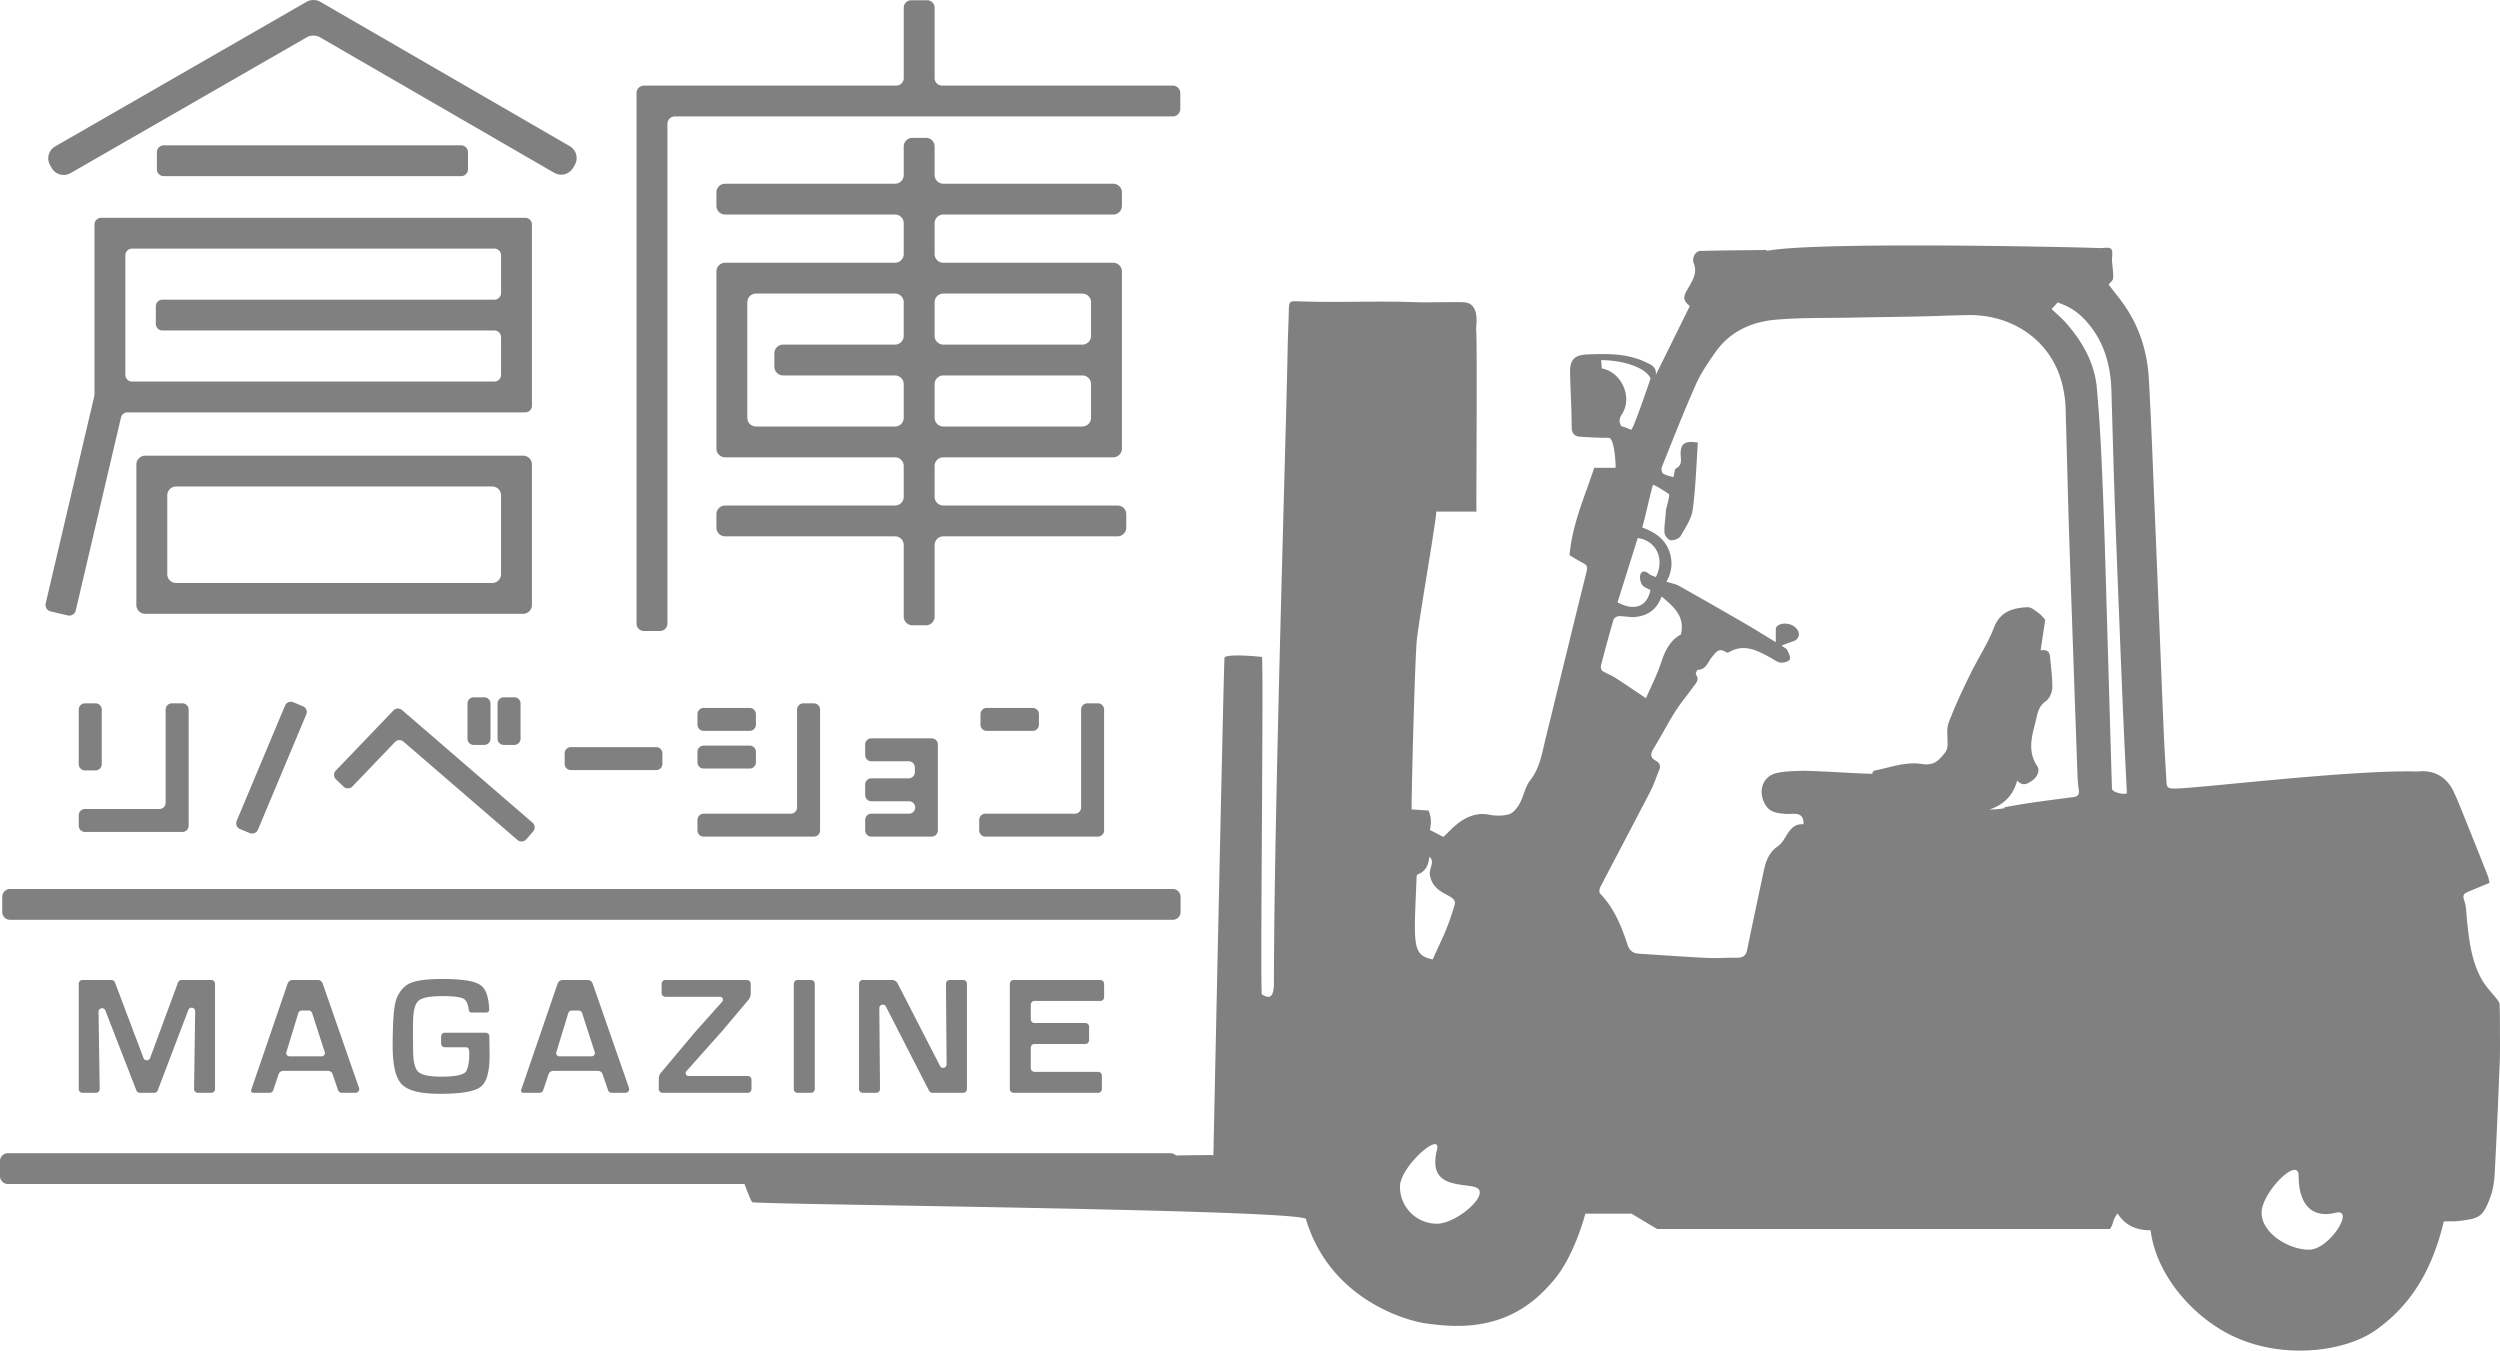
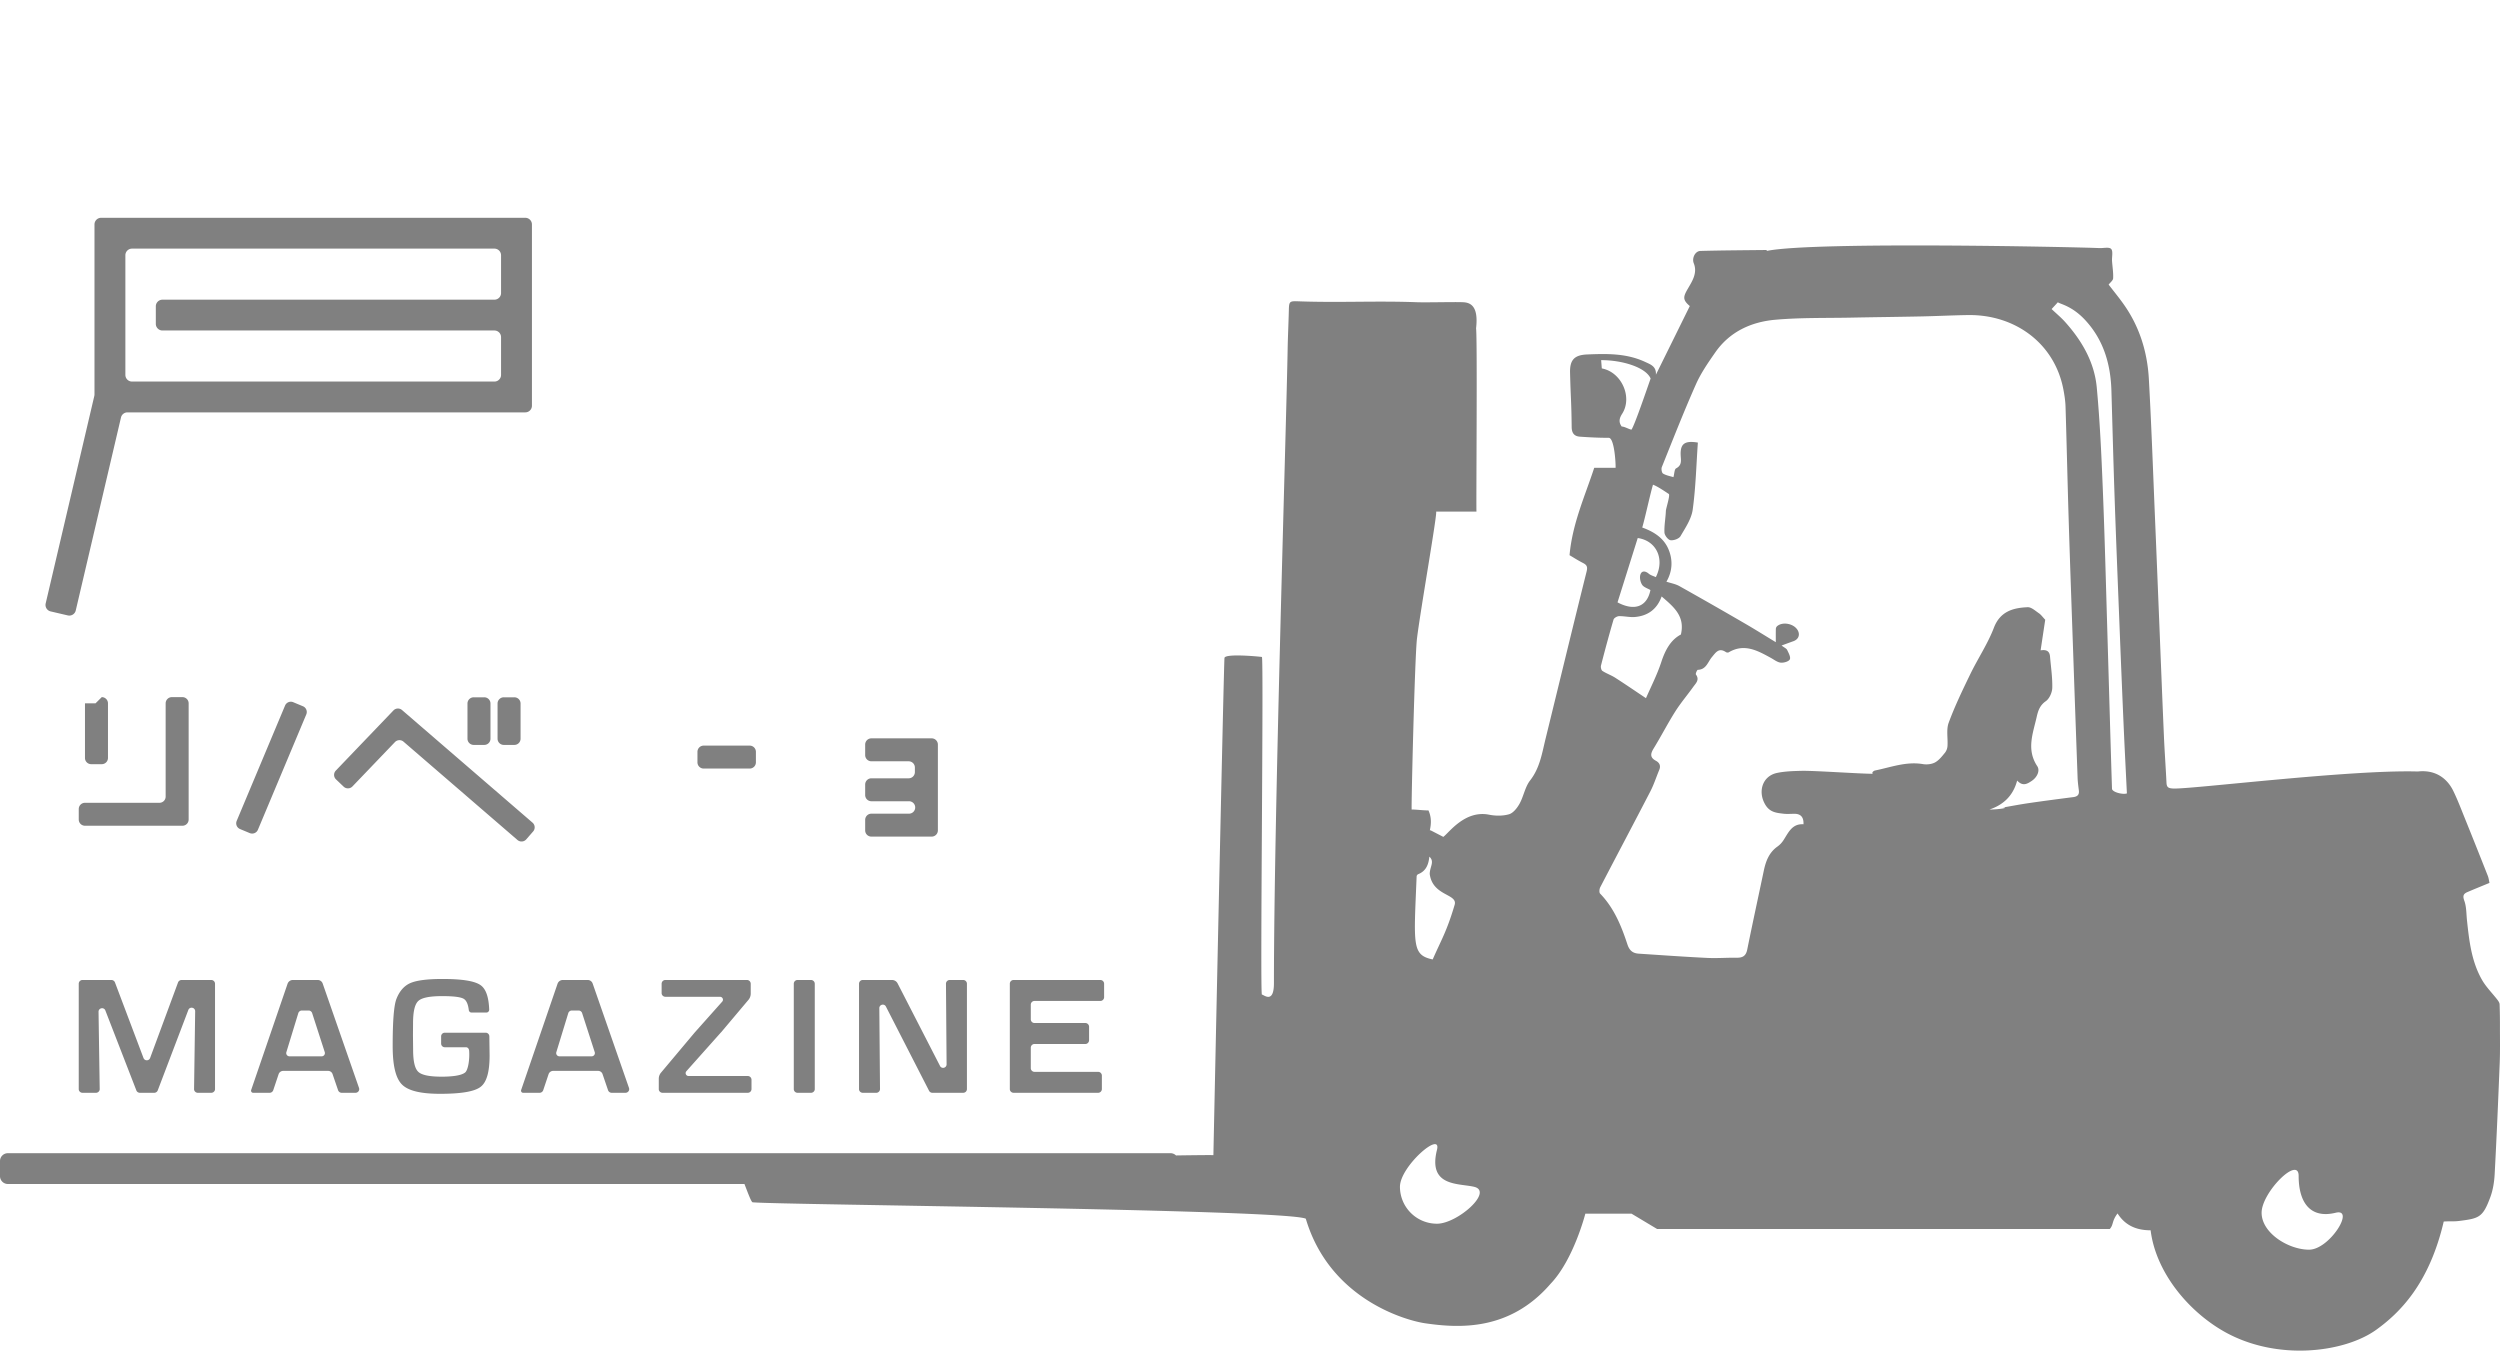
<svg xmlns="http://www.w3.org/2000/svg" width="293.711" height="158.677" viewBox="0 0 293.711 158.677">
  <g fill="gray" data-name="レイヤー_1">
    <path d="M5.949 71.831l2.012.47a.78.78 0 00.939-.583l5.314-22.669a.78.78 0 01.76-.602h46.739a.78.78 0 00.781-.779v-21.3a.78.78 0 00-.781-.78h-49.83a.78.78 0 00-.782.78v19.97c0 .06-.007.12-.02.178L5.366 70.894a.78.78 0 00.583.937m8.781-41.843c0-.43.35-.779.782-.779h42.572a.78.78 0 01.782.779v4.44a.78.78 0 01-.782.78H19.087a.78.78 0 00-.781.779v2.062c0 .43.35.779.78.779h38.998a.78.78 0 01.782.78v4.44a.78.78 0 01-.782.779H15.512a.78.78 0 01-.782-.78V29.988z" />
-     <path d="M61.456 53.533H17.06c-.573 0-1.04.464-1.04 1.036v16.508c0 .572.467 1.036 1.04 1.036h44.395c.573 0 1.038-.464 1.038-1.036V54.569c0-.572-.465-1.036-1.038-1.036m-2.59 13.924c0 .572-.466 1.036-1.04 1.036H20.69a1.037 1.037 0 01-1.038-1.036v-9.268c0-.571.464-1.035 1.038-1.035h37.137c.573 0 1.038.464 1.038 1.035v9.268zm48.333 6.004h1.582c.565 0 1.024-.456 1.024-1.02v-8.408c0-.565.458-1.021 1.024-1.021h20.47c.565 0 1.023-.458 1.023-1.022v-1.577c0-.564-.458-1.022-1.024-1.022h-20.47a1.022 1.022 0 01-1.023-1.021v-3.622c0-.564.458-1.022 1.024-1.022h19.957c.566 0 1.024-.456 1.024-1.02V31.89c0-.564-.458-1.022-1.024-1.022h-19.957a1.023 1.023 0 01-1.024-1.022v-3.62c0-.565.458-1.022 1.024-1.022h19.957c.566 0 1.024-.458 1.024-1.022v-1.577c0-.564-.458-1.021-1.024-1.021h-19.957a1.023 1.023 0 01-1.024-1.022v-3.348c0-.563-.459-1.02-1.024-1.02h-1.582c-.566 0-1.024.457-1.024 1.02v3.348c0 .564-.459 1.022-1.024 1.022H85.192c-.565 0-1.024.457-1.024 1.02v1.578c0 .564.459 1.022 1.024 1.022h19.958c.565 0 1.024.457 1.024 1.022v3.62c0 .565-.459 1.022-1.024 1.022H85.192c-.565 0-1.024.458-1.024 1.022v20.816c0 .564.459 1.02 1.024 1.02h19.958c.565 0 1.024.458 1.024 1.022v3.622c0 .564-.459 1.02-1.024 1.02H85.192c-.565 0-1.024.459-1.024 1.023v1.577c0 .564.459 1.022 1.024 1.022h19.958c.565 0 1.024.456 1.024 1.02v8.409c0 .564.458 1.02 1.024 1.02m2.606-37.951c0-.564.458-1.021 1.024-1.021h16.328c.566 0 1.024.457 1.024 1.02v3.957c0 .564-.458 1.021-1.024 1.021h-16.328a1.022 1.022 0 01-1.024-1.02V35.51zm0 9.62c0-.565.458-1.022 1.024-1.022h16.328c.566 0 1.024.457 1.024 1.022v3.955c0 .564-.458 1.022-1.024 1.022h-16.328a1.023 1.023 0 01-1.024-1.022V45.13zm-4.654 4.977H88.82a1.023 1.023 0 01-1.024-1.022V35.51c0-.564.459-1.021 1.024-1.021h16.329c.565 0 1.024.457 1.024 1.02v3.957c0 .564-.459 1.021-1.024 1.021h-13.15c-.566 0-1.024.458-1.024 1.022v1.577c0 .564.458 1.022 1.024 1.022h13.15c.566 0 1.025.457 1.025 1.022v3.955c0 .564-.459 1.022-1.024 1.022M6.076 19.743a1.626 1.626 0 002.217.594L36.006 4.4a1.625 1.625 0 011.625.002l27.483 15.901c.775.449 1.77.185 2.219-.589l.192-.33a1.618 1.618 0 00-.59-2.213L37.638.218A1.63 1.63 0 0036.01.216L6.481 17.201a1.617 1.617 0 00-.596 2.212l.19.33z" />
-     <path d="M75.664 74.136h1.867a.88.88 0 00.88-.88V14.555a.88.88 0 01.882-.879h58.49a.88.88 0 00.883-.878v-1.862a.881.881 0 00-.882-.88h-27.099a.88.88 0 01-.881-.879V.91a.88.88 0 00-.882-.88h-1.867a.88.88 0 00-.88.88v8.267c0 .485-.395.88-.883.88H75.664a.88.88 0 00-.882.879v62.322a.88.88 0 00.882.879m-56.42-57.062H54.17c.448 0 .812.364.812.811v1.995a.814.814 0 01-.814.814H19.242a.812.812 0 01-.812-.812v-1.995c0-.449.365-.813.814-.813zM1.188 108.063h136.588a.925.925 0 00.926-.924v-1.773a.926.926 0 00-.926-.924H1.188a.925.925 0 00-.925.924v1.773c0 .51.414.924.925.924" />
-     <path d="M293.704 120.694a65.881 65.881 0 00-.04-2.705c-.007-.18-.14-.374-.257-.53-.607-.786-1.335-1.502-1.82-2.355-1.228-2.155-1.5-4.58-1.757-6.995-.08-.766-.055-1.577-.312-2.284-.203-.561-.116-.81.354-1.015.835-.36 1.68-.7 2.604-1.082-.055-.242-.088-.556-.2-.838a866.883 866.883 0 00-2.723-6.822c-.43-1.068-.84-2.149-1.347-3.18-.487-.993-1.678-2.525-4.158-2.249-7.95-.234-26.725 2.108-28.733 2.001-.582-.03-.76-.147-.787-.686-.09-1.843-.224-3.684-.304-5.527-.187-4.293-.353-8.587-.527-12.88-.176-4.295-.345-8.588-.527-12.882-.226-5.384-.415-10.77-.714-16.15-.172-3.083-1.048-5.99-2.82-8.57-.607-.886-1.3-1.715-1.905-2.51.176-.233.518-.48.53-.742.034-.674-.085-1.355-.13-2.033-.031-.49.144-1.157-.11-1.418-.242-.25-.921-.071-1.409-.096-2.102-.107-33.388-.801-38.996.325-.045-.035-.091-.099-.137-.099-2.57.029-5.14.04-7.708.11-.613.017-1.027.84-.777 1.457.446 1.108-.17 2.07-.636 2.87-.59 1.013-.75 1.377.168 2.147l-3.982 8.065c.058-.978-.608-1.197-1.296-1.515-2.18-1.008-4.474-.958-6.784-.863-1.493.063-2.04.634-2.007 2.115.07 3.03.16 3.374.19 6.405.006.739.315 1.094.984 1.14 1.12.079 2.245.136 3.369.133.657-.002.833 2.972.807 3.521h-2.51c-1.09 3.334-2.575 6.567-2.9 10.27.448.263.996.617 1.575.912.453.23.567.448.43 1.002-1.632 6.537-3.209 13.086-4.817 19.627-.418 1.702-.666 3.44-1.818 4.918-.599.766-.759 1.859-1.242 2.734-.28.505-.744 1.102-1.243 1.245-.724.207-1.571.203-2.338.05-2.837-.563-4.692 2.1-5.377 2.606l-1.52-.785c-.234.267.4-.995-.231-2.332-.334.038-1.65-.124-1.967-.09-.062-.272.366-17.996.625-20.107.426-3.469 2.416-14.728 2.247-14.898h4.74c-.047-.485.116-20.29-.046-21.54.304-2.613-.65-3.028-1.545-3.063-1.197-.046-4.239.045-5.435 0-4.88-.181-9.002.07-13.882-.106-1.067-.038-1.109 0-1.135 1.075-.038 1.56-.116 3.117-.143 4.676-.166 9.382-1.608 54.759-1.608 74.365 0 2.499-1.23 1.321-1.413 1.331-.23.013.229-39.632 0-39.664-.478-.066-4.343-.423-4.397.12-.09.886-1.24 55.321-1.302 58.41-.266-.016-1.879-.003-4.394.035a.92.92 0 00-.648-.266H.925a.925.925 0 00-.925.924v1.773c0 .51.415.923.925.923h86.537c.4 1.037.802 2.136.96 2.15 3.214.304 62.723.822 64.989 1.929 2.825 9.513 11.849 11.969 14.017 12.284 4.006.584 9.924.924 14.73-4.628 2.716-2.828 4.095-8.25 4.095-8.25h5.425l3.004 1.8h53.186c.465-.524.208-.891.911-1.828.827 1.304 2.064 1.982 3.886 1.982.611 4.948 4.443 9.522 8.638 11.897 6.195 3.508 14.15 2.47 17.87-.212 2.752-1.982 6.218-5.389 7.926-12.713.596-.051 1.182.01 1.752-.063 2.405-.3 2.835-.404 3.723-2.804.315-.85.46-1.792.51-2.701.233-4.35.418-8.7.593-13.052.055-1.398.027-2.8.027-4.2M166.432 102.95c.003-.089.098-.214.181-.246.924-.365 1.22-1.126 1.313-2.061.66.594.043 1.185.046 2.046.348 2.613 3.316 2.3 2.926 3.617-.93 3.138-1.55 4.066-2.578 6.414-2.471-.517-2.21-1.71-1.888-9.77m2.39 40.817a4.344 4.344 0 01-4.35-4.339c0-2.395 4.932-6.662 4.35-4.337-1.088 4.337 2.515 3.91 4.35 4.337 2.339.545-1.948 4.34-4.35 4.34m19.364-100.484c-.022-.286-.045-.59-.076-.972 2.482-.01 5.244.843 5.814 2.16-.474 1.333-1.85 5.401-2.246 6-.221 0-.818-.362-1.152-.362-.394-.531-.277-.985.055-1.503 1.239-1.937-.068-4.893-2.395-5.323m4.732 25.411c.193.301.653.431.983.627-.398 1.957-1.869 2.512-3.868 1.447l2.374-7.558c2.21.311 3.199 2.482 2.128 4.594-.28-.13-.605-.212-.833-.405-.394-.335-.817-.37-.976.088-.121.349-.015.884.192 1.207m-4.828 9.498c.465-1.807.949-3.608 1.474-5.398.055-.189.417-.399.642-.405.628-.016 1.267.154 1.888.097 1.494-.136 2.583-.9 3.121-2.413 1.4 1.213 2.776 2.297 2.264 4.473-1.187.618-1.838 1.812-2.305 3.239-.495 1.514-1.238 2.948-1.798 4.242-1.193-.797-2.39-1.619-3.611-2.402-.477-.305-1.031-.492-1.505-.802-.14-.091-.219-.44-.17-.631m55.477 15.458c-1.739.221-3.477.451-5.212.703-1.044.152-2.08.351-3.054.519.82 0-.419.237-1.572.237 1.616-.547 2.778-1.596 3.254-3.408.663.733 1.215.379 1.727.033.613-.412.99-1.186.636-1.718-1.299-1.963-.5-3.864-.067-5.793.162-.718.368-1.356 1.07-1.844.425-.296.747-1.026.76-1.569.03-1.222-.163-2.448-.263-3.673-.051-.626-.405-.846-1.107-.73.19-1.267.378-2.503.542-3.595-.302-.317-.489-.591-.744-.765-.417-.283-.888-.725-1.32-.708-1.707.07-3.23.488-3.965 2.408-.722 1.89-1.879 3.61-2.768 5.441-.912 1.88-1.825 3.77-2.545 5.725-.3.818-.08 1.82-.14 2.734a1.443 1.443 0 01-.292.781c-.348.423-.708.893-1.172 1.144-.4.217-.97.275-1.428.197-1.96-.332-3.762.375-5.615.75-.188.04-.378.249-.302.273v.114c-1.509 0-6.91-.383-8.365-.345-.95.025-1.915.052-2.84.243-1.729.357-2.295 2.192-1.402 3.713.543.922 1.304.977 2.133 1.08.428.052.867.011 1.302.011q1.124-.003 1.063 1.23c-1.362-.09-1.78 1.007-2.376 1.91a2.71 2.71 0 01-.681.707c-.994.703-1.373 1.73-1.608 2.853-.648 3.084-1.321 6.163-1.943 9.252-.149.74-.53.967-1.23.957-1.159-.018-2.32.08-3.474.022-2.683-.131-5.363-.323-8.043-.5-.694-.045-1.09-.359-1.33-1.088-.713-2.169-1.57-4.28-3.21-5.97-.124-.129-.088-.539.018-.744 1.95-3.754 3.937-7.49 5.881-11.25.42-.809.698-1.689 1.05-2.533.204-.49.036-.846-.397-1.079-.718-.385-.634-.833-.256-1.45.875-1.423 1.637-2.915 2.53-4.327.639-1.013 1.425-1.931 2.123-2.908.3-.42.768-.823.31-1.445-.067-.09.138-.55.226-.551.988-.028 1.176-.928 1.646-1.487.46-.547.817-1.154 1.652-.594.08.053.245.073.323.027 1.834-1.086 3.4-.203 4.972.66.374.205.746.51 1.142.55.36.037.94-.128 1.07-.383.13-.254-.141-.748-.31-1.102-.086-.179-.338-.28-.659-.526.554-.203.965-.359 1.382-.505.598-.21.817-.741.521-1.278-.438-.796-1.794-1.063-2.445-.473a.461.461 0 00-.13.3c-.013.456-.006.914-.006 1.563-1.344-.814-2.482-1.53-3.643-2.202a566.72 566.72 0 00-7.674-4.382c-.466-.262-1.027-.354-1.533-.522.696-1.198.787-2.518.242-3.811-.554-1.314-1.687-2.051-3.083-2.554.329-1.107.912-3.845 1.263-5.033.578.218 1.435.817 1.855 1.09.19.122-.33 1.697-.341 1.982-.032.853-.206 1.707-.167 2.552.016.328.423.854.71.898.372.055.997-.17 1.172-.47.58-.991 1.288-2.034 1.438-3.126.357-2.61.422-5.262.605-7.873-1.573-.263-2.072.158-2.02 1.477.023.582.19 1.174-.537 1.553-.203.106-.196.613-.312 1.032-.385-.12-.847-.196-1.22-.42-.154-.09-.23-.55-.145-.763 1.306-3.25 2.582-6.513 4.002-9.714.589-1.329 1.44-2.558 2.277-3.758 1.695-2.434 4.214-3.585 7.047-3.837 2.96-.263 5.951-.19 8.928-.25 2.78-.055 5.56-.085 8.338-.143 1.794-.038 3.588-.132 5.382-.157 5.496-.08 10.155 3.29 11.199 8.718.13.675.236 1.364.257 2.05.138 4.47.234 8.941.373 13.411.157 5.107.341 10.213.518 15.318.171 4.961.346 9.922.526 14.882.019.489.085.977.147 1.464.066.515-.17.729-.666.792m4.559-.996c-.194-6.145-.362-12.291-.545-18.437-.167-5.597-.308-11.195-.535-16.79-.16-3.973-.34-7.95-.708-11.907-.278-2.976-1.747-5.502-3.734-7.711-.459-.51-.993-.952-1.571-1.501l.74-.803c.145.196 1.6.368 3.2 2.092 2.166 2.333 2.996 5.187 3.086 8.3.122 4.156.23 8.311.372 12.466.157 4.584.342 9.168.524 13.751.168 4.267.34 8.533.525 12.798.12 2.764.264 5.527.398 8.3-.472.168-1.74-.143-1.752-.558m23.152 54.163c-2.402 0-5.573-1.943-5.573-4.34 0-2.395 4.35-6.734 4.35-4.338 0 3.15 1.376 5.065 4.35 4.339 2.333-.57-.725 4.339-3.127 4.339M11.222 82.632H9.983a.732.732 0 00-.732.73v6.417c0 .403.328.73.732.73h1.239a.731.731 0 00.731-.73v-6.417a.73.73 0 00-.731-.73m7.507 12.414H9.983a.73.73 0 00-.731.73v1.236c0 .403.327.73.731.73h11.448a.73.73 0 00.732-.73v-13.65a.731.731 0 00-.732-.73h-1.24a.732.732 0 00-.73.73v10.955a.73.73 0 01-.732.73" />
-     <path d="M92.912 95.594h-10.24a.731.731 0 00-.732.73v1.236c0 .403.328.73.731.73h12.943a.73.73 0 00.732-.73V83.362a.73.73 0 00-.732-.73h-1.24a.73.73 0 00-.73.73v11.502a.73.73 0 01-.732.73m34.101-12.232v11.501a.731.731 0 01-.732.731h-10.51a.73.73 0 00-.73.73v1.236c0 .402.326.73.73.73h13.212a.731.731 0 00.732-.73V83.362a.73.73 0 00-.732-.73h-1.239a.73.73 0 00-.731.73M67.07 90.473h10.022a.731.731 0 00.732-.73v-1.236a.73.73 0 00-.732-.73H67.07a.73.73 0 00-.731.73v1.236c0 .402.327.73.731.73m21.005-7.303h-5.404a.731.731 0 00-.731.73v1.235c0 .404.328.73.731.73h5.404a.73.73 0 00.732-.73V83.9a.73.73 0 00-.732-.73m33.251 0h-5.403a.73.73 0 00-.731.73v1.235c0 .404.327.73.731.73h5.403a.73.73 0 00.731-.73V83.9a.73.73 0 00-.731-.73" />
+     <path d="M293.704 120.694a65.881 65.881 0 00-.04-2.705c-.007-.18-.14-.374-.257-.53-.607-.786-1.335-1.502-1.82-2.355-1.228-2.155-1.5-4.58-1.757-6.995-.08-.766-.055-1.577-.312-2.284-.203-.561-.116-.81.354-1.015.835-.36 1.68-.7 2.604-1.082-.055-.242-.088-.556-.2-.838a866.883 866.883 0 00-2.723-6.822c-.43-1.068-.84-2.149-1.347-3.18-.487-.993-1.678-2.525-4.158-2.249-7.95-.234-26.725 2.108-28.733 2.001-.582-.03-.76-.147-.787-.686-.09-1.843-.224-3.684-.304-5.527-.187-4.293-.353-8.587-.527-12.88-.176-4.295-.345-8.588-.527-12.882-.226-5.384-.415-10.77-.714-16.15-.172-3.083-1.048-5.99-2.82-8.57-.607-.886-1.3-1.715-1.905-2.51.176-.233.518-.48.53-.742.034-.674-.085-1.355-.13-2.033-.031-.49.144-1.157-.11-1.418-.242-.25-.921-.071-1.409-.096-2.102-.107-33.388-.801-38.996.325-.045-.035-.091-.099-.137-.099-2.57.029-5.14.04-7.708.11-.613.017-1.027.84-.777 1.457.446 1.108-.17 2.07-.636 2.87-.59 1.013-.75 1.377.168 2.147l-3.982 8.065c.058-.978-.608-1.197-1.296-1.515-2.18-1.008-4.474-.958-6.784-.863-1.493.063-2.04.634-2.007 2.115.07 3.03.16 3.374.19 6.405.006.739.315 1.094.984 1.14 1.12.079 2.245.136 3.369.133.657-.002.833 2.972.807 3.521h-2.51c-1.09 3.334-2.575 6.567-2.9 10.27.448.263.996.617 1.575.912.453.23.567.448.43 1.002-1.632 6.537-3.209 13.086-4.817 19.627-.418 1.702-.666 3.44-1.818 4.918-.599.766-.759 1.859-1.242 2.734-.28.505-.744 1.102-1.243 1.245-.724.207-1.571.203-2.338.05-2.837-.563-4.692 2.1-5.377 2.606l-1.52-.785c-.234.267.4-.995-.231-2.332-.334.038-1.65-.124-1.967-.09-.062-.272.366-17.996.625-20.107.426-3.469 2.416-14.728 2.247-14.898h4.74c-.047-.485.116-20.29-.046-21.54.304-2.613-.65-3.028-1.545-3.063-1.197-.046-4.239.045-5.435 0-4.88-.181-9.002.07-13.882-.106-1.067-.038-1.109 0-1.135 1.075-.038 1.56-.116 3.117-.143 4.676-.166 9.382-1.608 54.759-1.608 74.365 0 2.499-1.23 1.321-1.413 1.331-.23.013.229-39.632 0-39.664-.478-.066-4.343-.423-4.397.12-.09.886-1.24 55.321-1.302 58.41-.266-.016-1.879-.003-4.394.035a.92.92 0 00-.648-.266H.925a.925.925 0 00-.925.924v1.773c0 .51.415.923.925.923h86.537c.4 1.037.802 2.136.96 2.15 3.214.304 62.723.822 64.989 1.929 2.825 9.513 11.849 11.969 14.017 12.284 4.006.584 9.924.924 14.73-4.628 2.716-2.828 4.095-8.25 4.095-8.25h5.425l3.004 1.8h53.186c.465-.524.208-.891.911-1.828.827 1.304 2.064 1.982 3.886 1.982.611 4.948 4.443 9.522 8.638 11.897 6.195 3.508 14.15 2.47 17.87-.212 2.752-1.982 6.218-5.389 7.926-12.713.596-.051 1.182.01 1.752-.063 2.405-.3 2.835-.404 3.723-2.804.315-.85.46-1.792.51-2.701.233-4.35.418-8.7.593-13.052.055-1.398.027-2.8.027-4.2M166.432 102.95c.003-.089.098-.214.181-.246.924-.365 1.22-1.126 1.313-2.061.66.594.043 1.185.046 2.046.348 2.613 3.316 2.3 2.926 3.617-.93 3.138-1.55 4.066-2.578 6.414-2.471-.517-2.21-1.71-1.888-9.77m2.39 40.817a4.344 4.344 0 01-4.35-4.339c0-2.395 4.932-6.662 4.35-4.337-1.088 4.337 2.515 3.91 4.35 4.337 2.339.545-1.948 4.34-4.35 4.34m19.364-100.484c-.022-.286-.045-.59-.076-.972 2.482-.01 5.244.843 5.814 2.16-.474 1.333-1.85 5.401-2.246 6-.221 0-.818-.362-1.152-.362-.394-.531-.277-.985.055-1.503 1.239-1.937-.068-4.893-2.395-5.323m4.732 25.411c.193.301.653.431.983.627-.398 1.957-1.869 2.512-3.868 1.447l2.374-7.558c2.21.311 3.199 2.482 2.128 4.594-.28-.13-.605-.212-.833-.405-.394-.335-.817-.37-.976.088-.121.349-.015.884.192 1.207m-4.828 9.498c.465-1.807.949-3.608 1.474-5.398.055-.189.417-.399.642-.405.628-.016 1.267.154 1.888.097 1.494-.136 2.583-.9 3.121-2.413 1.4 1.213 2.776 2.297 2.264 4.473-1.187.618-1.838 1.812-2.305 3.239-.495 1.514-1.238 2.948-1.798 4.242-1.193-.797-2.39-1.619-3.611-2.402-.477-.305-1.031-.492-1.505-.802-.14-.091-.219-.44-.17-.631m55.477 15.458c-1.739.221-3.477.451-5.212.703-1.044.152-2.08.351-3.054.519.82 0-.419.237-1.572.237 1.616-.547 2.778-1.596 3.254-3.408.663.733 1.215.379 1.727.033.613-.412.99-1.186.636-1.718-1.299-1.963-.5-3.864-.067-5.793.162-.718.368-1.356 1.07-1.844.425-.296.747-1.026.76-1.569.03-1.222-.163-2.448-.263-3.673-.051-.626-.405-.846-1.107-.73.19-1.267.378-2.503.542-3.595-.302-.317-.489-.591-.744-.765-.417-.283-.888-.725-1.32-.708-1.707.07-3.23.488-3.965 2.408-.722 1.89-1.879 3.61-2.768 5.441-.912 1.88-1.825 3.77-2.545 5.725-.3.818-.08 1.82-.14 2.734a1.443 1.443 0 01-.292.781c-.348.423-.708.893-1.172 1.144-.4.217-.97.275-1.428.197-1.96-.332-3.762.375-5.615.75-.188.04-.378.249-.302.273v.114c-1.509 0-6.91-.383-8.365-.345-.95.025-1.915.052-2.84.243-1.729.357-2.295 2.192-1.402 3.713.543.922 1.304.977 2.133 1.08.428.052.867.011 1.302.011q1.124-.003 1.063 1.23c-1.362-.09-1.78 1.007-2.376 1.91a2.71 2.71 0 01-.681.707c-.994.703-1.373 1.73-1.608 2.853-.648 3.084-1.321 6.163-1.943 9.252-.149.74-.53.967-1.23.957-1.159-.018-2.32.08-3.474.022-2.683-.131-5.363-.323-8.043-.5-.694-.045-1.09-.359-1.33-1.088-.713-2.169-1.57-4.28-3.21-5.97-.124-.129-.088-.539.018-.744 1.95-3.754 3.937-7.49 5.881-11.25.42-.809.698-1.689 1.05-2.533.204-.49.036-.846-.397-1.079-.718-.385-.634-.833-.256-1.45.875-1.423 1.637-2.915 2.53-4.327.639-1.013 1.425-1.931 2.123-2.908.3-.42.768-.823.31-1.445-.067-.09.138-.55.226-.551.988-.028 1.176-.928 1.646-1.487.46-.547.817-1.154 1.652-.594.08.053.245.073.323.027 1.834-1.086 3.4-.203 4.972.66.374.205.746.51 1.142.55.36.037.94-.128 1.07-.383.13-.254-.141-.748-.31-1.102-.086-.179-.338-.28-.659-.526.554-.203.965-.359 1.382-.505.598-.21.817-.741.521-1.278-.438-.796-1.794-1.063-2.445-.473a.461.461 0 00-.13.3c-.013.456-.006.914-.006 1.563-1.344-.814-2.482-1.53-3.643-2.202a566.72 566.72 0 00-7.674-4.382c-.466-.262-1.027-.354-1.533-.522.696-1.198.787-2.518.242-3.811-.554-1.314-1.687-2.051-3.083-2.554.329-1.107.912-3.845 1.263-5.033.578.218 1.435.817 1.855 1.09.19.122-.33 1.697-.341 1.982-.032.853-.206 1.707-.167 2.552.016.328.423.854.71.898.372.055.997-.17 1.172-.47.58-.991 1.288-2.034 1.438-3.126.357-2.61.422-5.262.605-7.873-1.573-.263-2.072.158-2.02 1.477.023.582.19 1.174-.537 1.553-.203.106-.196.613-.312 1.032-.385-.12-.847-.196-1.22-.42-.154-.09-.23-.55-.145-.763 1.306-3.25 2.582-6.513 4.002-9.714.589-1.329 1.44-2.558 2.277-3.758 1.695-2.434 4.214-3.585 7.047-3.837 2.96-.263 5.951-.19 8.928-.25 2.78-.055 5.56-.085 8.338-.143 1.794-.038 3.588-.132 5.382-.157 5.496-.08 10.155 3.29 11.199 8.718.13.675.236 1.364.257 2.05.138 4.47.234 8.941.373 13.411.157 5.107.341 10.213.518 15.318.171 4.961.346 9.922.526 14.882.019.489.085.977.147 1.464.066.515-.17.729-.666.792m4.559-.996c-.194-6.145-.362-12.291-.545-18.437-.167-5.597-.308-11.195-.535-16.79-.16-3.973-.34-7.95-.708-11.907-.278-2.976-1.747-5.502-3.734-7.711-.459-.51-.993-.952-1.571-1.501l.74-.803c.145.196 1.6.368 3.2 2.092 2.166 2.333 2.996 5.187 3.086 8.3.122 4.156.23 8.311.372 12.466.157 4.584.342 9.168.524 13.751.168 4.267.34 8.533.525 12.798.12 2.764.264 5.527.398 8.3-.472.168-1.74-.143-1.752-.558m23.152 54.163c-2.402 0-5.573-1.943-5.573-4.34 0-2.395 4.35-6.734 4.35-4.338 0 3.15 1.376 5.065 4.35 4.339 2.333-.57-.725 4.339-3.127 4.339M11.222 82.632H9.983v6.417c0 .403.328.73.732.73h1.239a.731.731 0 00.731-.73v-6.417a.73.73 0 00-.731-.73m7.507 12.414H9.983a.73.73 0 00-.731.73v1.236c0 .403.327.73.731.73h11.448a.73.73 0 00.732-.73v-13.65a.731.731 0 00-.732-.73h-1.24a.732.732 0 00-.73.73v10.955a.73.73 0 01-.732.73" />
    <path d="M88.075 87.598h-5.404a.731.731 0 00-.731.73v1.236c0 .403.328.73.731.73h5.404a.73.73 0 00.732-.73v-1.236a.73.73 0 00-.732-.73m-31.183-5.676h-1.238a.732.732 0 00-.733.73v4.134c0 .403.329.73.733.73h1.238a.73.73 0 00.732-.73v-4.134a.73.73 0 00-.732-.73m3.535 0h-1.238a.732.732 0 00-.733.73v4.134c0 .403.328.73.733.73h1.238a.73.73 0 00.732-.73v-4.134a.73.73 0 00-.732-.73m41.949 7.518h4.377a.73.73 0 01.731.73v.539a.73.73 0 01-.731.73h-4.377a.731.731 0 00-.732.73v1.235c0 .403.328.73.732.73h4.377a.731.731 0 110 1.46h-4.377a.731.731 0 00-.732.73v1.235c0 .404.328.73.732.73h7.08a.73.73 0 00.73-.73V87.474a.73.73 0 00-.73-.73h-7.08a.73.73 0 00-.732.73v1.236c0 .402.328.73.732.73M28.2 97.4l1.143.476a.733.733 0 00.957-.392l5.685-13.554a.73.73 0 00-.392-.955l-1.143-.477a.734.734 0 00-.958.391l-5.685 13.555a.73.73 0 00.393.955m11.276-5.834l.896.854a.733.733 0 001.034-.024l4.995-5.213a.733.733 0 011.007-.047l13.387 11.551a.733.733 0 001.032-.075l.811-.933a.729.729 0 00-.075-1.03l-15.332-13.23a.733.733 0 00-1.008.048l-6.77 7.067a.729.729 0 00.023 1.032m-14.214 24a.442.442 0 00-.452-.432h-3.469a.453.453 0 00-.422.282l-3.283 8.883a.41.41 0 01-.388.27h-.001a.41.41 0 01-.388-.267l-3.356-8.892a.453.453 0 00-.42-.276h-3.38a.442.442 0 00-.452.432v12.393c0 .237.202.43.452.43h1.561c.248 0 .45-.193.45-.43l-.137-9.086a.404.404 0 01.335-.413.405.405 0 01.466.256l3.645 9.402c.066.164.232.27.42.27h1.667a.447.447 0 00.42-.277l3.596-9.453a.405.405 0 01.465-.26.41.41 0 01.338.415l-.13 9.146c0 .237.202.43.45.43h1.561c.25 0 .452-.193.452-.43v-12.393zm26.724-.551c-1.775 0-3.047.163-3.782.485-.725.317-1.274.944-1.631 1.862-.297.772-.44 2.583-.44 5.536 0 2.298.356 3.774 1.088 4.512.733.739 2.2 1.097 4.485 1.097 2.498 0 4.057-.27 4.767-.824.705-.548 1.047-1.753 1.047-3.686l-.03-2.244a.432.432 0 00-.427-.425h-4.811a.428.428 0 00-.426.43v.847c0 .238.19.431.426.431h2.49c.204 0 .36.17.375.412.078 1.087-.14 2.278-.465 2.548-.494.412-1.775.497-2.762.497-1.44 0-2.34-.186-2.747-.569-.41-.383-.608-1.236-.608-2.606l-.019-1.716.01-1.352c0-1.395.2-2.26.613-2.646.408-.386 1.33-.574 2.818-.574 1.365 0 2.198.109 2.546.332.298.192.49.626.57 1.292.022.177.151.304.31.304h1.77a.312.312 0 00.224-.099.349.349 0 00.096-.251c-.055-1.464-.377-2.395-.984-2.846-.678-.503-2.15-.747-4.503-.747m43.736.551a.442.442 0 00-.452-.432h-1.56a.443.443 0 00-.452.432v12.393c0 .237.203.43.452.43h1.561c.25 0 .452-.193.452-.43v-12.393zm33.561-.432H119.09a.442.442 0 00-.451.432v12.392c0 .238.202.43.451.43h9.93a.442.442 0 00.433-.45v-1.562a.442.442 0 00-.432-.45h-7.484a.435.435 0 01-.435-.436v-2.402c0-.24.195-.435.435-.435h5.983c.237 0 .43-.202.43-.45v-1.562a.442.442 0 00-.43-.451h-5.983a.435.435 0 01-.435-.435v-1.723c0-.24.195-.434.435-.434h7.747a.443.443 0 00.432-.451v-1.562a.442.442 0 00-.432-.451m-15.684.432a.442.442 0 00-.452-.432h-1.56a.442.442 0 00-.452.432l.073 9.479a.404.404 0 01-.312.4.401.401 0 01-.46-.212l-4.986-9.705a.74.74 0 00-.655-.394h-3.422a.442.442 0 00-.452.432v12.393c0 .237.202.43.452.43h1.561a.442.442 0 00.452-.43l-.08-9.517a.402.402 0 01.312-.399.399.399 0 01.461.21l5.073 9.904a.443.443 0 00.39.231h3.605a.44.44 0 00.451-.43v-12.392zm-25.762 10.849h-6.947a.338.338 0 01-.252-.564l4.07-4.567c.004-.006.011-.006.016-.01l3.207-3.807a1.13 1.13 0 00.266-.728v-1.173a.443.443 0 00-.451-.432H78.18a.442.442 0 00-.45.432v1.11c0 .239.202.432.45.432h5.036l.018.003h1.364c.292 0 .447.345.253.563l-3.24 3.636-3.952 4.708a1.13 1.13 0 00-.263.725v1.215c0 .238.202.43.45.43h9.992a.44.44 0 00.452-.43v-1.111a.442.442 0 00-.452-.432m-13.94 1.406l-4.27-12.271a.618.618 0 00-.585-.416h-2.92a.657.657 0 00-.621.444l-4.275 12.479a.25.25 0 00.237.332h1.924a.458.458 0 00.434-.313l.626-1.871a.574.574 0 01.545-.392h5.268c.239 0 .45.15.528.376l.645 1.89a.46.46 0 00.434.31h1.603c.15 0 .287-.069.373-.189a.412.412 0 00.054-.378m-4.389-3.719h-3.784a.38.38 0 01-.364-.491l1.402-4.58a.443.443 0 01.423-.312h.784c.192 0 .363.124.421.306l1.48 4.58a.38.38 0 01-.362.497M42.18 127.82l-4.27-12.271a.618.618 0 00-.585-.416h-2.919a.66.66 0 00-.622.444l-4.275 12.479a.25.25 0 00.237.332h1.925a.458.458 0 00.434-.313l.626-1.871a.574.574 0 01.544-.392h5.269c.238 0 .45.15.527.376l.646 1.89a.46.46 0 00.434.31h1.602a.455.455 0 00.374-.189.413.413 0 00.053-.378m-4.388-3.719h-3.785a.38.38 0 01-.363-.491l1.401-4.58a.443.443 0 01.423-.312h.785a.44.44 0 01.42.306l1.48 4.58a.38.38 0 01-.361.497" />
  </g>
</svg>